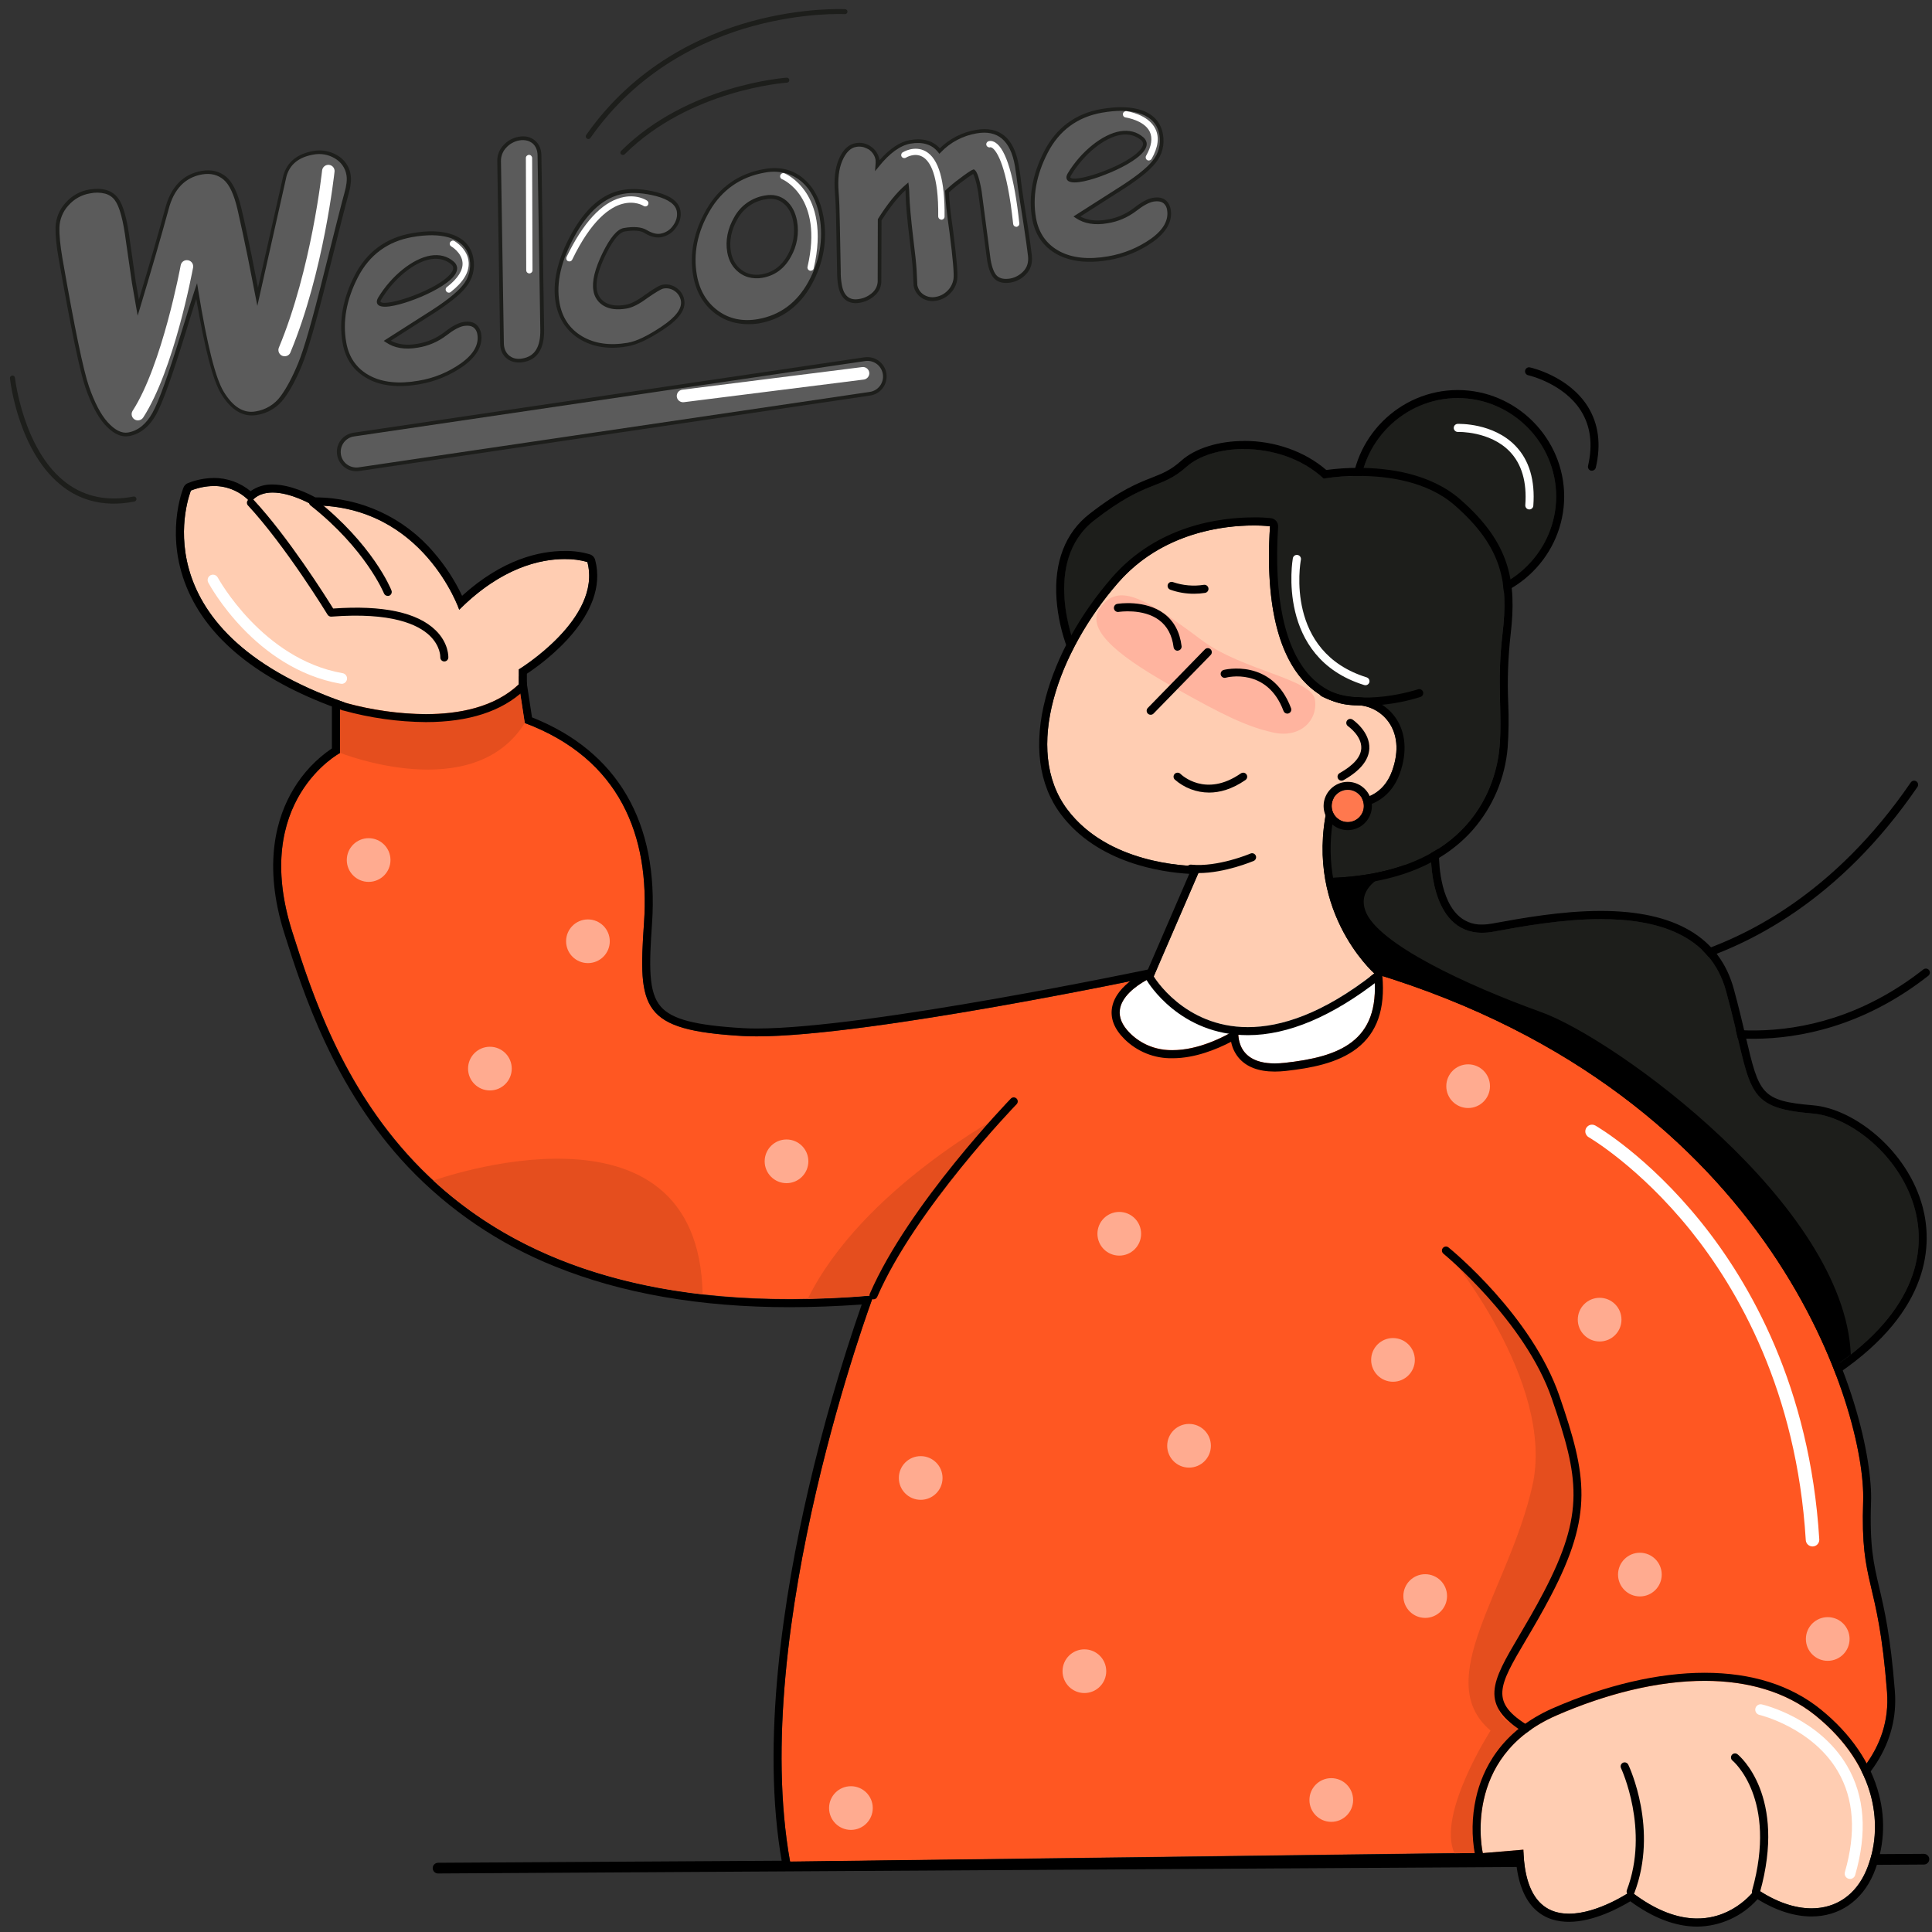
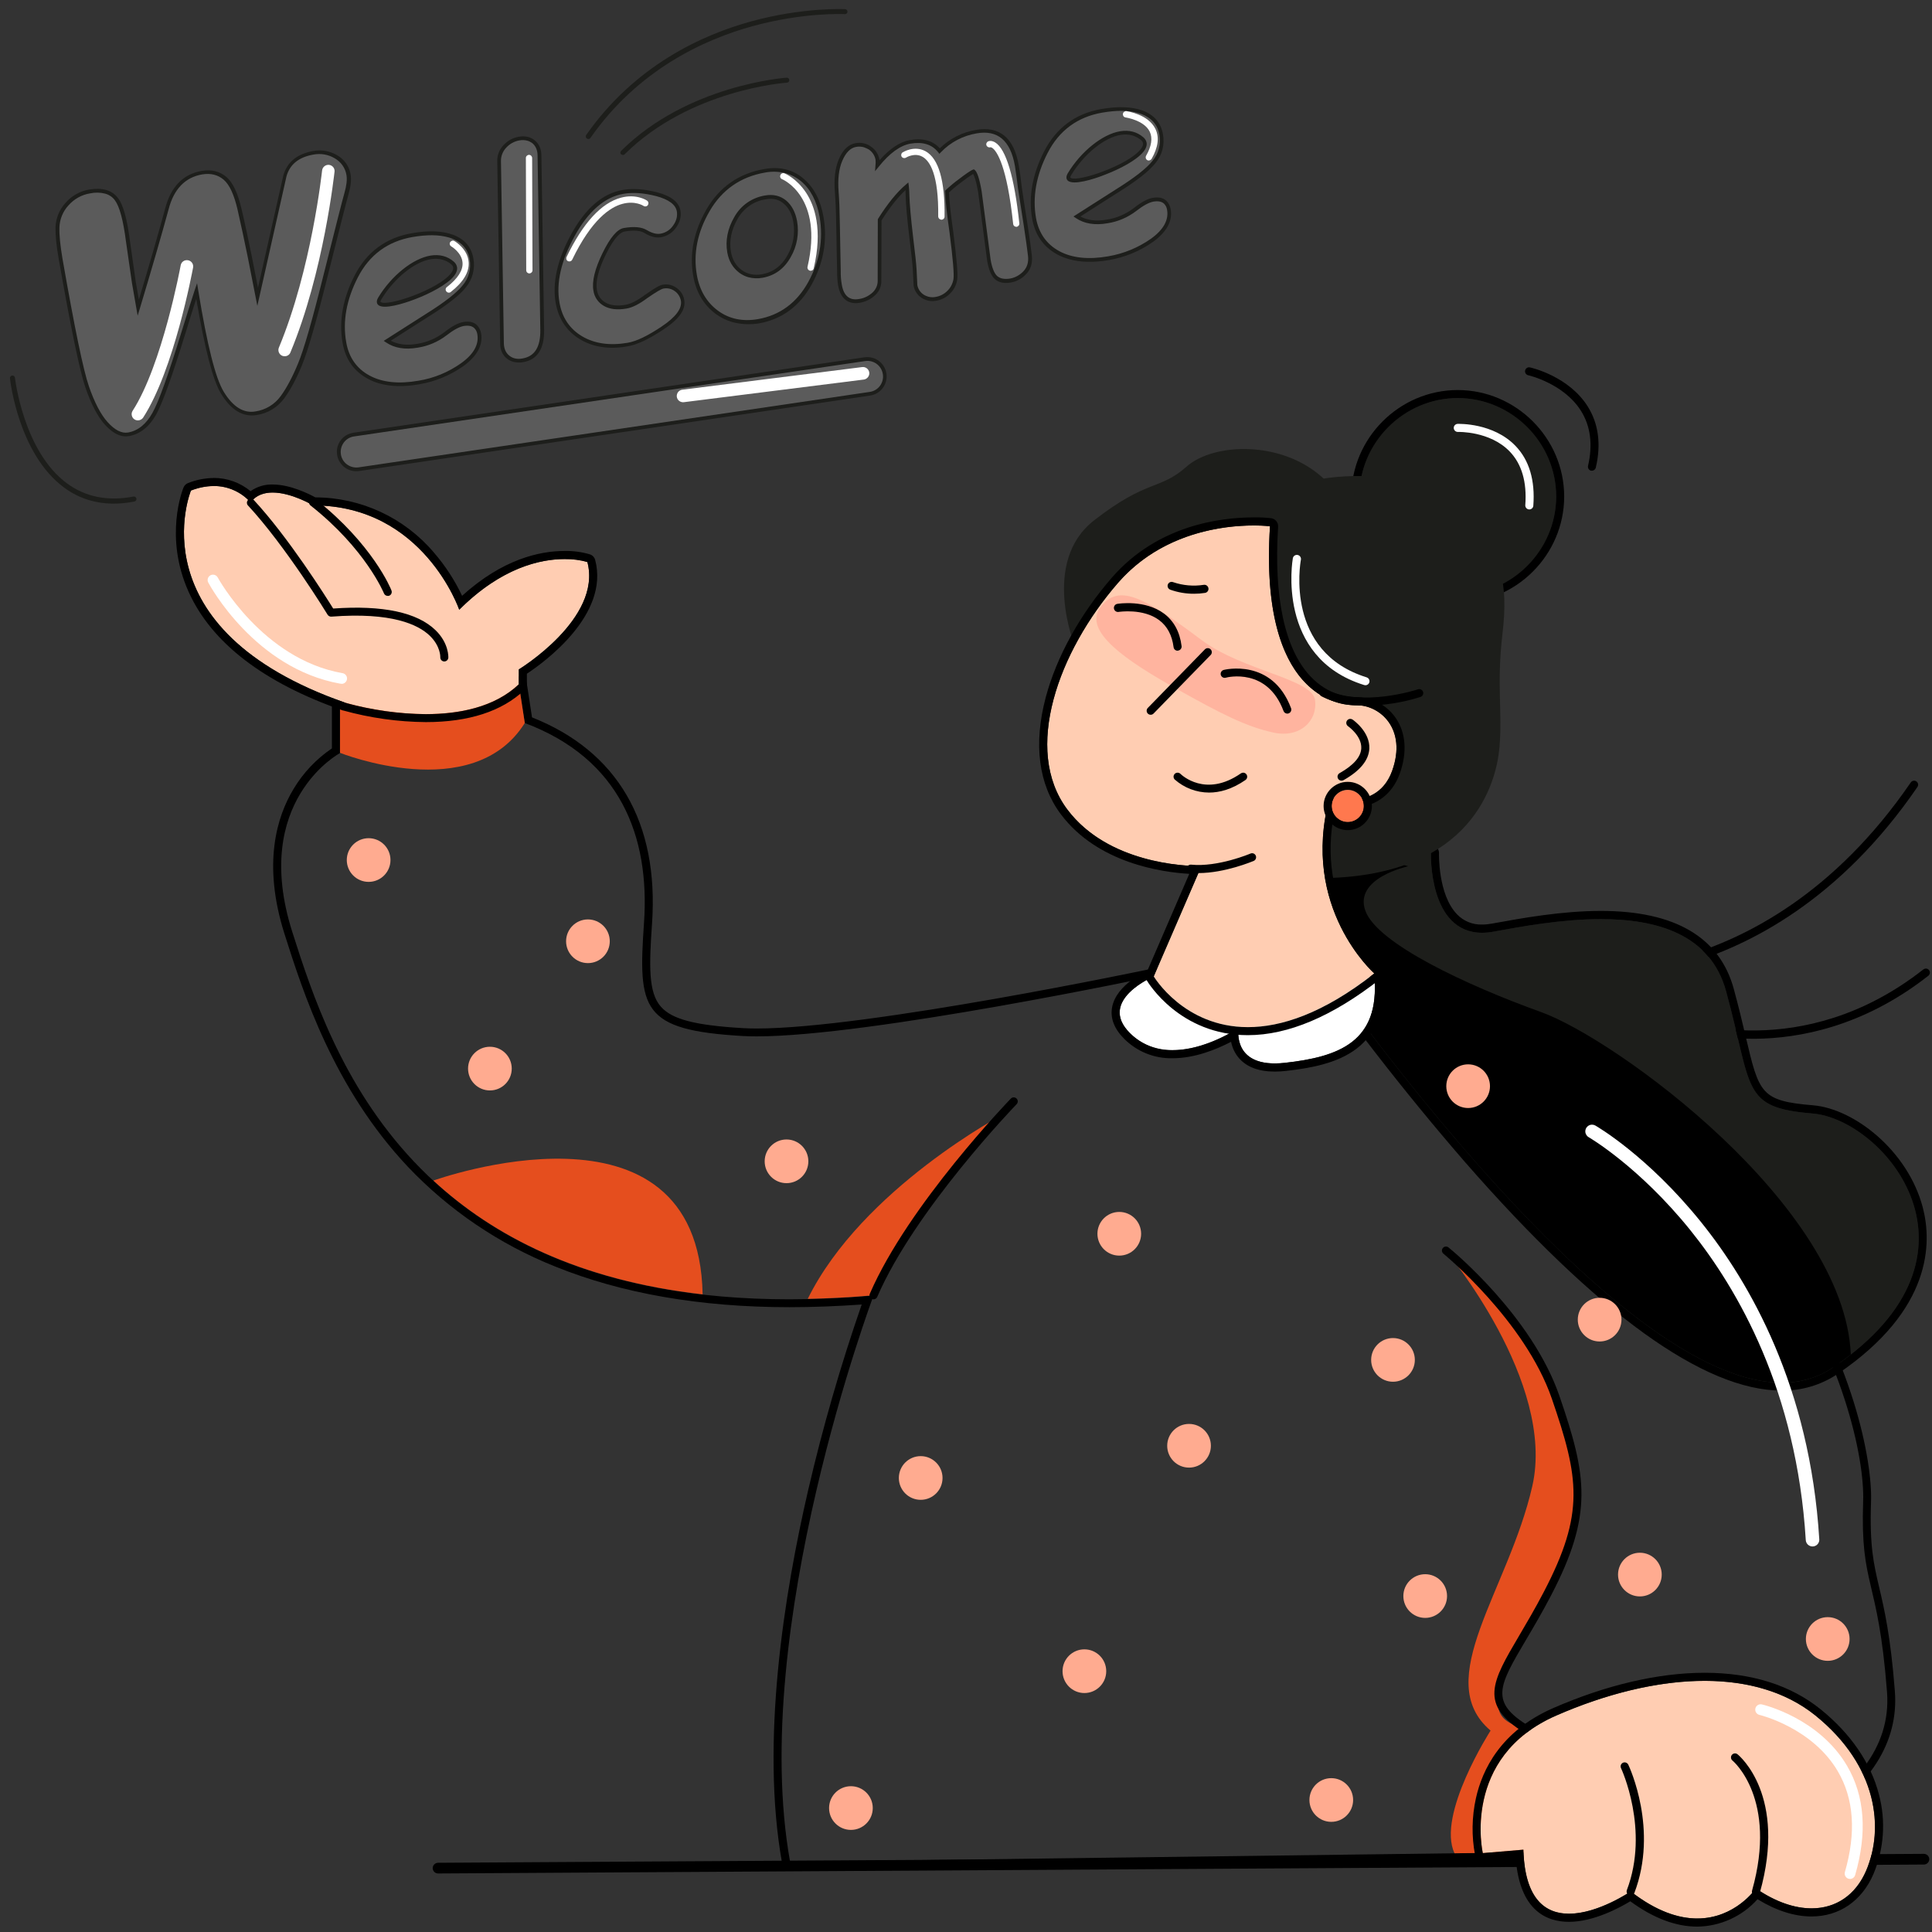
<svg xmlns="http://www.w3.org/2000/svg" width="100%" height="100%" viewBox="0 0 1000 1000" version="1.1" xml:space="preserve" style="fill-rule:evenodd;clip-rule:evenodd;stroke-linejoin:round;stroke-miterlimit:2;">
  <rect x="0" y="0" width="1000" height="1000" fill="#333333" stroke="none" />
  <g transform="matrix(1.389,0,0,1.389,-155.252,-248.153)">
    <g transform="matrix(1,0,0,1,0,-55)">
      <g id="woman">
        <g transform="matrix(1.009,0,0,0.996,-21.615,4.124)">
          <path d="M842.72,924.05L294,927.39C292.903,927.39 292,928.293 292,929.39C292,930.487 292.903,931.39 294,931.39L842.71,928.05C843.807,928.05 844.71,927.147 844.71,926.05C844.71,924.953 843.807,924.05 842.71,924.05L842.72,924.05Z" style="fill-rule:nonzero;" />
        </g>
        <g transform="matrix(1,0,0,1,-41.024,-1.439)">
          <path d="M746.53,599.52C743.345,599.564 740.161,599.391 737,599C736.261,598.889 735.708,598.247 735.708,597.5C735.708,596.668 736.393,595.983 737.225,595.983C737.3,595.983 737.376,595.989 737.45,596C737.63,596 755.86,598.64 780.55,591.42C803.33,584.75 836.44,568.11 864.83,526.66C865.109,526.25 865.574,526.004 866.07,526.004C866.893,526.004 867.571,526.682 867.571,527.505C867.571,527.806 867.48,528.101 867.31,528.35C838.37,570.61 804.53,587.56 781.24,594.35C769.971,597.697 758.285,599.437 746.53,599.52Z" style="fill-rule:nonzero;" />
        </g>
        <g transform="matrix(1,0,0,1,-41.024,-1.439)">
          <path d="M806.09,622.18C789.24,622.18 778.21,617.96 777.75,617.77C777.136,617.569 776.717,616.991 776.717,616.345C776.717,615.522 777.394,614.845 778.217,614.845C778.432,614.845 778.645,614.891 778.84,614.98C779.29,615.15 824.17,631.98 869.56,596.31C869.818,596.12 870.13,596.017 870.45,596.017C871.273,596.017 871.95,596.695 871.95,597.517C871.95,597.962 871.752,598.385 871.41,598.67C846.98,617.87 822.85,622.05 806.91,622.18L806.09,622.18Z" style="fill-rule:nonzero;" />
        </g>
        <circle cx="655" cy="418.66" r="36.65" style="fill:rgb(29,30,27);" />
        <path d="M655,382C675.111,382 691.66,398.549 691.66,418.66C691.66,438.771 675.111,455.32 655,455.32C634.889,455.32 618.34,438.771 618.34,418.66L618.34,418.65C618.34,398.544 634.884,382 654.99,382L655,382M655,379L654.99,379C633.233,379 615.33,396.903 615.33,418.66C615.33,440.417 633.233,458.32 654.99,458.32C676.747,458.32 694.65,440.417 694.65,418.66L694.65,418.65C694.623,396.909 676.741,379.027 655,379Z" style="fill-rule:nonzero;" />
        <path d="M645,551.56C645,551.56 643.88,585.28 668.32,580.83C692.76,576.38 745,566.39 755,603.05C765,639.71 760.55,646.37 787.21,648.59C813.87,650.81 857,701.2 794.87,743.2C732.74,785.2 595,580.83 595,580.83L600.78,560.73L645,551.56Z" style="fill:rgb(29,30,27);fill-rule:nonzero;" />
        <path d="M645,551.56C645,551.56 644,581.24 664.07,581.24C665.496,581.233 666.919,581.096 668.32,580.83C678.5,578.98 693.52,576.16 708.32,576.16C728.98,576.16 749.16,581.67 754.99,603.05C764.99,639.7 760.54,646.37 787.2,648.59C813.86,650.81 857,701.2 794.87,743.2C789.215,747.009 782.527,748.995 775.71,748.89C708.28,748.89 595,580.83 595,580.83L600.78,560.73L645,551.56M645,548.56C644.795,548.56 644.591,548.58 644.39,548.62L600.18,557.8C599.095,558.026 598.219,558.835 597.91,559.9L592.14,580C591.892,580.853 592.035,581.773 592.53,582.51C612.726,611.799 634.522,639.952 657.82,666.84C707.18,723.28 746.82,751.84 775.71,751.84C783.124,751.94 790.396,749.776 796.55,745.64C832,721.64 831.65,696.52 828.29,683.64C822.74,662.42 802.68,646.81 787.43,645.54C767.93,643.91 767.28,641.18 762.28,619.88C761.09,614.83 759.74,609.1 757.86,602.2C752.6,582.89 735.92,573.1 708.3,573.1C693.71,573.1 678.67,575.84 668.73,577.65L667.79,577.82C666.567,578.053 665.325,578.173 664.08,578.18C660.562,578.3 657.154,576.913 654.72,574.37C647.58,567 648,551.75 648.01,551.6C648.011,551.567 648.012,551.533 648.012,551.5C648.012,549.854 646.657,548.5 645.012,548.5L645.01,548.5L645,548.56Z" style="fill-rule:nonzero;" />
        <path d="M801.46,738.4C799.07,682.72 713.87,620.82 686.1,610.82C658.33,600.82 625,585.28 620.57,573.06C616.14,560.84 636.47,556.47 636.47,556.47L630.55,554.56L600.8,560.73L595,580.83C595,580.83 732.75,785.21 794.87,743.2C797.22,741.61 799.4,740 801.46,738.4Z" style="fill-rule:nonzero;" />
        <path d="M512.3,474.33C512.3,474.33 499.49,443.1 519.49,427.55C539.49,412 543.92,416.44 553.92,407.55C563.92,398.66 589.46,397.55 605.02,412C605.02,412 636.12,406.44 653.89,422C671.66,437.56 673.89,450.88 671.66,469.77C669.43,488.66 671.66,498.65 670.55,511.98C669.44,525.31 660.45,559.79 605.55,560.87C550.65,561.95 512.3,474.33 512.3,474.33Z" style="fill:rgb(29,30,27);fill-rule:nonzero;" />
-         <path d="M575.32,401C585.47,401 596.68,404.28 605.02,412C609.319,411.319 613.667,410.984 618.02,411C628.64,411 643.54,412.89 653.91,422C671.68,437.56 673.91,450.88 671.68,469.77C669.45,488.66 671.68,498.65 670.57,511.98C669.46,525.31 660.47,559.79 605.57,560.87L604.57,560.87C550.17,560.87 512.36,474.33 512.36,474.33C512.36,474.33 499.55,443.1 519.55,427.55C539.55,412 543.98,416.44 553.98,407.55C558.62,403.43 566.6,400.98 575.38,400.98M575.38,397.98C565.89,397.98 557.15,400.72 551.99,405.31C547.99,408.91 544.99,410.06 540.99,411.65C535.72,413.71 529.16,416.29 517.73,425.18C508.73,432.18 504.49,443.18 505.48,456.98C505.958,463.306 507.346,469.53 509.6,475.46L509.6,475.53C516.729,491.024 525.464,505.728 535.66,519.4C545.27,532.2 555.29,542.4 565.44,549.78C578.34,559.13 591.5,563.87 604.56,563.87L605.63,563.87C630.18,563.39 648.63,556.37 660.51,543.01C668.052,534.412 672.638,523.617 673.59,512.22C673.966,506.775 674.039,501.313 673.81,495.86C673.429,487.27 673.723,478.664 674.69,470.12C676.98,450.63 674.69,436.12 655.91,419.75C644.81,410.06 629.17,408 618,408C613.987,407.995 609.978,408.259 606,408.79C598,401.89 586.91,397.95 575.36,397.95L575.38,397.98Z" style="fill-rule:nonzero;" />
-         <path d="M238.47,495.3L238.47,514.19C238.47,514.19 205.14,532 220.69,580.83C236.24,629.66 269.57,730.78 437.29,716.34C437.29,716.34 390.64,840.75 406.19,927.34L753.86,922.89C753.86,922.89 818.28,907.34 814.95,864.02C811.62,820.7 805,825.2 806.06,793C807.12,760.8 773.85,641.92 623.9,596.38C623.9,596.38 575.02,641.92 541.7,597.49C541.7,597.49 426.18,621.93 388.42,619.71C350.66,617.49 349.54,609.71 351.76,577.5C353.98,545.29 342.88,516.41 307.33,503.08L305.11,488.64C305.11,488.64 289.56,502 238.47,495.3Z" style="fill:rgb(255,87,34);fill-rule:nonzero;" />
        <path d="M305.11,488.64L307.33,503.08C342.88,516.41 353.98,545.29 351.76,577.5C349.54,609.71 350.65,617.5 388.42,619.71C390.06,619.81 391.85,619.85 393.77,619.85C436.01,619.85 541.7,597.49 541.7,597.49C552.63,612.06 565.22,617 577.22,617C601.82,617 623.9,596.42 623.9,596.42C773.9,641.96 807.17,760.81 806.06,793.03C804.95,825.25 811.61,820.79 814.95,864.11C818.29,907.43 753.86,922.98 753.86,922.98L406.19,927.43C390.64,840.79 437.29,716.43 437.29,716.43C426.29,717.38 415.86,717.83 405.97,717.83C265.29,717.83 235.22,626.59 220.69,580.92C205.14,532.05 238.47,514.28 238.47,514.28L238.47,495.3C247.263,496.498 256.125,497.123 265,497.17C295.14,497.17 305.09,488.64 305.09,488.64M305.09,485.64C304.385,485.639 303.701,485.887 303.16,486.34C303.07,486.42 293.29,494.17 265,494.17C256.246,494.117 247.505,493.503 238.83,492.33C238.704,492.32 238.576,492.32 238.45,492.33C236.804,492.33 235.45,493.684 235.45,495.33L235.45,512.54C229.637,516.473 224.758,521.635 221.16,527.66C215.01,537.82 209.44,555.45 217.82,581.77C224.63,603.2 236.05,639.07 263.82,668.5C279.18,684.666 297.859,697.316 318.57,705.58C343.4,715.66 372.8,720.77 405.95,720.77C414.6,720.77 423.64,720.42 432.88,719.77C425.032,742.403 418.386,765.435 412.97,788.77C404.04,827.3 395.09,882.77 403.22,927.99C403.475,929.413 404.725,930.459 406.17,930.46L753.83,926.01C754.056,926.009 754.28,925.982 754.5,925.93C765.932,922.908 776.905,918.357 787.12,912.4C808.7,899.61 819.33,882.84 817.88,863.91C816.29,843.31 813.94,833.29 812.05,825.25C809.95,816.25 808.42,809.82 809,793.16C809.5,778.7 802.83,740.16 774.05,698.06C758.574,675.532 739.468,655.726 717.51,639.45C690.99,619.66 659.76,604.23 624.71,593.58C624.427,593.498 624.135,593.454 623.84,593.45C623.096,593.463 622.383,593.751 621.84,594.26C621.63,594.45 600.31,614.03 577.21,614.03C564.32,614.03 553.21,607.88 544.09,595.76C543.524,595.005 542.634,594.56 541.69,594.56C541.481,594.559 541.273,594.583 541.07,594.63C540.02,594.85 435.21,616.92 393.76,616.92C391.88,616.92 390.14,616.87 388.58,616.78C370.74,615.73 362.17,613.49 358.03,608.78C353.34,603.45 353.66,593.51 354.75,577.78C357.34,540.13 341.89,513.61 310.02,500.98L308.07,488.25C307.901,487.176 307.161,486.275 306.14,485.9C305.821,485.777 305.482,485.713 305.14,485.71L305.09,485.64Z" style="fill-rule:nonzero;" />
        <path d="M412.77,717.66C420.61,717.5 428.77,717.08 437.29,716.34C437.29,716.34 447.29,687.46 486.16,648.59C486.16,648.59 433.12,676.47 412.77,717.66Z" style="fill:rgb(229,78,30);fill-rule:nonzero;" />
        <path d="M691.65,883C678.32,875.22 667.22,878.55 670.55,863C673.88,847.45 697.21,820.79 699.43,796.36C701.65,771.93 690.54,737.49 650.56,699.72C650.56,699.72 691.65,748.6 682.77,787.47C673.89,826.34 645,859.67 667.22,878.55C667.22,878.55 647.02,909.99 653.79,924.26L701.22,923.66C701.65,919.13 703.94,890.12 691.65,883Z" style="fill:rgb(229,78,30);fill-rule:nonzero;" />
        <path d="M437.29,717.84C437.087,717.84 436.887,717.799 436.7,717.72C436.147,717.485 435.786,716.94 435.786,716.339C435.786,716.126 435.832,715.915 435.92,715.72C450.3,682.53 488.04,643.46 488.42,643.07C488.704,642.758 489.107,642.58 489.529,642.58C490.352,642.58 491.029,643.257 491.029,644.08C491.029,644.487 490.863,644.877 490.57,645.16C490.2,645.55 452.83,684.23 438.67,716.91C438.44,717.469 437.894,717.837 437.29,717.84Z" style="fill-rule:nonzero;" />
        <path d="M681,879.78C680.729,879.779 680.464,879.706 680.23,879.57C662.65,868.98 667.75,860.34 677.91,843.11C680.65,838.45 683.77,833.17 687.04,826.91C702.42,797.47 700.22,784.47 690.04,754.83C680.04,725.83 649.95,701.09 649.65,700.83C649.299,700.545 649.095,700.117 649.095,699.665C649.095,698.842 649.772,698.165 650.595,698.165C650.939,698.165 651.273,698.283 651.54,698.5C652.81,699.5 682.61,724.02 692.87,753.83C703.13,783.64 705.56,797.93 689.71,828.28C686.4,834.61 683.27,839.92 680.5,844.61C670.18,862.07 666.71,868 681.75,877C682.195,877.272 682.468,877.758 682.468,878.28C682.468,879.102 681.792,879.779 680.97,879.78L681,879.78Z" style="fill-rule:nonzero;" />
        <path d="M305.11,488.64C305.11,488.64 289.56,502 238.47,495.3L238.47,514.19C238.47,514.19 288,534 307.33,503.08L305.11,488.64Z" style="fill:rgb(229,78,30);fill-rule:nonzero;" />
        <path d="M273.28,673.58C295.58,694.17 327.34,710.71 373.6,715.98C372.11,637.87 273.28,673.58 273.28,673.58Z" style="fill:rgb(229,78,30);fill-rule:nonzero;" />
        <circle cx="330.86" cy="584.41" r="8.14" style="fill:rgb(255,171,144);" />
        <circle cx="404.86" cy="666.41" r="8.14" style="fill:rgb(255,171,144);" />
        <circle cx="528.86" cy="693.41" r="8.14" style="fill:rgb(255,171,144);" />
        <circle cx="454.86" cy="784.41" r="8.14" style="fill:rgb(255,171,144);" />
        <circle cx="630.86" cy="740.41" r="8.14" style="fill:rgb(255,171,144);" />
        <circle cx="554.86" cy="772.41" r="8.14" style="fill:rgb(255,171,144);" />
        <circle cx="642.86" cy="828.41" r="8.14" style="fill:rgb(255,171,144);" />
        <circle cx="428.86" cy="907.41" r="8.14" style="fill:rgb(255,171,144);" />
        <circle cx="515.86" cy="856.41" r="8.14" style="fill:rgb(255,171,144);" />
        <circle cx="607.86" cy="904.41" r="8.14" style="fill:rgb(255,171,144);" />
        <circle cx="658.86" cy="638.41" r="8.14" style="fill:rgb(255,171,144);" />
        <circle cx="707.86" cy="725.41" r="8.14" style="fill:rgb(255,171,144);" />
        <circle cx="792.86" cy="844.41" r="8.14" style="fill:rgb(255,171,144);" />
        <circle cx="722.86" cy="820.41" r="8.14" style="fill:rgb(255,171,144);" />
        <circle cx="294.33" cy="631.86" r="8.14" style="fill:rgb(255,171,144);" />
        <circle cx="249.14" cy="554.14" r="8.14" style="fill:rgb(255,171,144);" />
        <path d="M541.7,597.49C541.7,597.49 520.6,606.38 532.82,618.6C545.04,630.82 563.82,622.72 573.33,616.77C573.33,616.77 570.58,631.93 590.58,629.71C610.58,627.49 626.12,621.93 623.9,597.49L541.7,597.49Z" style="fill:white;fill-rule:nonzero;" />
        <path d="M623.9,597.49C626.12,621.93 610.57,627.49 590.58,629.71C589.322,629.852 588.056,629.926 586.79,629.93C570.94,629.93 573.33,616.77 573.33,616.77C567.46,620.46 558,625 548.77,625C542.809,625.157 537.038,622.856 532.82,618.64C520.6,606.42 541.7,597.53 541.7,597.53L623.9,597.53M623.9,594.53L541.7,594.53C541.301,594.529 540.906,594.611 540.54,594.77C539.25,595.31 527.89,600.32 526.21,608.88C525.41,612.99 526.92,616.98 530.69,620.76C535.467,625.549 542.008,628.168 548.77,628C557.09,628 565.21,624.65 570.53,621.87C570.947,624.042 571.903,626.074 573.31,627.78C576.18,631.22 580.72,632.97 586.79,632.97C588.167,632.966 589.542,632.885 590.91,632.73C599.91,631.73 610.16,629.94 617.4,624.34C624.91,618.54 628.01,609.68 626.89,597.26C626.751,595.718 625.439,594.524 623.89,594.53L623.9,594.53Z" style="fill-rule:nonzero;" />
        <path d="M664.31,924.22C664.31,924.22 656.11,888.51 691.65,872.96C727.19,857.41 764.96,854.08 788.29,872.96C811.62,891.84 813.84,915.17 807.17,930.72C800.5,946.27 783.85,949.6 766.07,937.38C766.07,937.38 749.41,961.82 719.42,938.49C719.42,938.49 680.55,965.15 679.42,922.94L664.31,924.22Z" style="fill:rgb(255,205,178);fill-rule:nonzero;" />
        <path d="M747,860C762.85,860 777.23,864 788.33,872.94C811.65,891.82 813.88,915.15 807.21,930.7C803.29,939.86 795.89,944.78 786.84,944.78C780.53,944.78 773.42,942.39 766.11,937.36C766.11,937.36 758.48,948.56 744.24,948.56C737.45,948.56 729.15,946.01 719.46,938.47C719.46,938.47 707.35,946.78 696.46,946.78C687.83,946.78 679.97,941.58 679.46,922.92L664.33,924.2C664.33,924.2 656.13,888.49 691.67,872.94C710.28,864.81 729.52,860 747,860M747,857C729.76,857 710.22,861.56 690.49,870.19C670.97,878.73 664.1,893.19 661.76,903.76C660.225,910.702 660.112,917.884 661.43,924.87C661.741,926.227 662.958,927.198 664.35,927.2L664.61,927.2L676.61,926.2C678.08,945.61 688.07,949.81 696.43,949.81C705.63,949.81 715.32,944.56 719.29,942.15C727.84,948.42 736.22,951.59 744.21,951.59C752.805,951.501 760.976,947.792 766.7,941.38C773.52,945.59 780.42,947.81 786.81,947.81C797.18,947.81 805.61,942.01 809.94,931.91C813.85,922.546 814.553,912.146 811.94,902.34C808.94,890.63 801.39,879.66 790.24,870.64C779.09,861.62 764.48,857 747,857Z" style="fill-rule:nonzero;" />
        <path d="M719.42,940C719.24,939.999 719.061,939.969 718.89,939.91C718.129,939.622 717.732,938.768 718,938C726.54,915.57 715.94,892.75 715.83,892.53C715.734,892.329 715.684,892.108 715.684,891.885C715.684,891.062 716.362,890.384 717.185,890.384C717.763,890.384 718.292,890.718 718.54,891.24C719,892.24 729.81,915.42 720.8,939.07C720.575,939.633 720.026,940.002 719.42,940Z" style="fill-rule:nonzero;" />
        <path d="M766.08,940C765.944,940.02 765.806,940.02 765.67,940C764.893,939.761 764.444,938.931 764.67,938.15C774.29,903.95 757.56,889.87 757.39,889.73C757.022,889.446 756.806,889.007 756.806,888.542C756.806,887.72 757.483,887.042 758.306,887.042C758.668,887.042 759.017,887.173 759.29,887.41C760.04,888.02 777.71,902.88 767.56,938.96C767.355,939.597 766.748,940.023 766.08,940Z" style="fill-rule:nonzero;" />
        <path d="M787.18,809.93C785.865,809.927 784.764,808.892 784.68,807.58C781.28,752.01 759.4,714.1 741.68,692.09C722.48,668.29 703.96,657.53 703.78,657.42C703.004,656.975 702.523,656.145 702.523,655.25C702.523,653.878 703.653,652.748 705.025,652.748C705.462,652.748 705.891,652.863 706.27,653.08C707.05,653.54 725.78,664.43 745.57,688.95C763.78,711.53 786.23,750.38 789.71,807.27C789.714,807.325 789.715,807.379 789.715,807.434C789.715,808.746 788.679,809.844 787.37,809.92L787.18,809.93Z" style="fill:white;fill-rule:nonzero;" />
        <path d="M801.18,933.83C800.991,933.829 800.802,933.802 800.62,933.75C799.568,933.447 798.95,932.333 799.25,931.28C803.5,916.59 802.62,903.96 796.64,893.75C787.12,877.47 767.64,872.75 767.4,872.69C766.497,872.479 765.853,871.667 765.853,870.74C765.853,869.642 766.757,868.738 767.855,868.738C768.008,868.738 768.161,868.755 768.31,868.79C769.17,868.99 789.65,873.93 800.08,891.7C806.64,902.9 807.66,916.58 803.08,932.38C802.838,933.228 802.062,933.82 801.18,933.83Z" style="fill:white;fill-rule:nonzero;" />
        <path d="M182.93,416.44C182.93,416.44 161.67,468.07 240.61,495.57C240.61,495.57 284.01,508.63 305.11,488.64L305.11,483.09C305.11,483.09 336.21,464.2 330.66,443.09C330.66,443.09 308.44,435.31 282.9,460.86C282.9,460.86 269.57,421.98 228.47,421.98C228.47,421.98 211.81,411.98 205.14,420.87C205.14,420.88 197.37,410.89 182.93,416.44Z" style="fill:rgb(255,205,178);fill-rule:nonzero;" />
        <path d="M191.39,414.76C196.64,414.713 201.661,416.947 205.14,420.88C207.2,418.15 210.19,417.2 213.36,417.2C220.48,417.2 228.47,421.99 228.47,421.99C269.57,421.99 282.9,460.87 282.9,460.87C298.78,445 313.37,442 322.14,442C325.02,441.933 327.893,442.308 330.66,443.11C336.21,464.21 305.11,483.11 305.11,483.11L305.11,488.66C295.96,497.33 282.62,499.78 270.44,499.78C260.357,499.683 250.329,498.275 240.61,495.59C161.67,468.09 182.93,416.46 182.93,416.46C185.622,415.381 188.49,414.811 191.39,414.78M191.39,411.78C188.121,411.814 184.887,412.452 181.85,413.66C181.083,413.958 180.472,414.559 180.16,415.32C179.85,416.06 172.82,433.64 182.05,454.18C190.61,473.18 209.98,488.1 239.62,498.43L239.74,498.43C249.741,501.201 260.062,502.65 270.44,502.74C286.44,502.74 298.81,498.74 307.18,490.8C307.776,490.232 308.112,489.443 308.11,488.62L308.11,484.71C314.49,480.5 338.95,462.8 333.56,442.32C333.307,441.356 332.59,440.579 331.65,440.25C328.566,439.331 325.357,438.899 322.14,438.97C312.93,438.97 299.08,441.97 283.97,455.68C281.189,449.809 277.619,444.345 273.36,439.44C262.363,426.517 246.238,419.042 229.27,419C227,417.75 219.98,414.2 213.36,414.2C210.422,414.112 207.535,414.987 205.14,416.69C201.278,413.485 196.409,411.739 191.39,411.76L191.39,411.78Z" style="fill-rule:nonzero;" />
        <path d="M277.34,480.14L277.26,480.14C276.473,480.099 275.848,479.44 275.848,478.652C275.848,478.625 275.848,478.597 275.85,478.57C275.85,478.37 275.94,474.46 271.95,470.57C267.58,466.36 257.67,461.71 235.25,463.44C234.687,463.475 234.149,463.198 233.85,462.72C233.7,462.47 218.21,437.12 204.04,421.86C203.867,421.61 203.775,421.312 203.775,421.008C203.775,420.185 204.452,419.508 205.275,419.508C205.628,419.508 205.97,419.633 206.24,419.86C219.24,433.86 233.18,455.99 235.93,460.42C254.44,459.11 267.29,461.85 274.13,468.55C279.08,473.39 278.85,478.55 278.84,478.73C278.793,479.519 278.13,480.141 277.34,480.14Z" style="fill-rule:nonzero;" />
        <path d="M256.24,455.71C255.627,455.708 255.075,455.33 254.85,454.76C254.78,454.6 248.04,438.24 227.54,422.06C227.149,421.778 226.918,421.325 226.918,420.843C226.918,420.021 227.595,419.343 228.418,419.343C228.778,419.343 229.127,419.474 229.4,419.71C250.57,436.42 257.4,452.95 257.63,453.65C257.713,453.84 257.756,454.045 257.756,454.252C257.756,454.869 257.375,455.426 256.8,455.65C256.618,455.703 256.429,455.723 256.24,455.71Z" style="fill-rule:nonzero;" />
        <path d="M238.91,488.42L238.56,488.42C206.87,482.76 190.08,452.04 189.38,450.74C189.224,450.449 189.143,450.125 189.143,449.795C189.143,448.697 190.047,447.793 191.145,447.793C191.882,447.793 192.562,448.2 192.91,448.85C193.07,449.15 209.51,479.17 239.26,484.48C240.292,484.57 241.093,485.445 241.093,486.48C241.093,487.581 240.186,488.488 239.085,488.488C239.027,488.488 238.968,488.485 238.91,488.48L238.91,488.42Z" style="fill:white;fill-rule:nonzero;" />
        <path d="M559.47,556.4L541.7,597.49C541.7,597.49 567.25,640.81 623.9,596.38C623.9,596.38 596.13,571.95 607.24,530.85C607.24,530.85 625.01,536.4 630.56,520.85C636.11,505.3 626.12,496.41 617.23,496.41C617.23,496.41 580.58,499.75 585.02,429.77C585.02,429.77 550.59,425.33 528.37,450.87C506.15,476.41 492.83,513.08 509.49,535.29C526.15,557.5 559.47,556.4 559.47,556.4Z" style="fill:rgb(255,205,178);fill-rule:nonzero;" />
        <path d="M578.94,429.47C580.971,429.451 583.001,429.551 585.02,429.77C580.96,493.67 611.17,496.44 616.45,496.44L617.23,496.44C626.12,496.44 636.12,505.33 630.56,520.88C627.32,529.95 619.93,531.88 614.32,531.88C611.926,531.87 609.544,531.534 607.24,530.88C596.13,571.98 623.9,596.41 623.9,596.41C604.69,611.47 589.07,616.41 576.79,616.41C552.87,616.41 541.7,597.48 541.7,597.48L559.47,556.39L558.69,556.39C553.55,556.39 524.64,555.48 509.49,535.28C492.83,513.07 506.16,476.41 528.37,450.86C544.86,431.91 568.06,429.46 578.94,429.46M578.94,426.46C566.5,426.46 543.08,429.38 526.11,448.9C514.24,462.55 505.48,478.4 501.45,493.55C496.83,510.94 498.78,526 507.09,537.08C520.8,555.36 544.81,558.7 554.95,559.28L538.95,596.28C538.568,597.161 538.631,598.174 539.12,599C539.61,599.83 551.44,619.4 576.79,619.4C591.79,619.4 608.25,612.4 625.79,598.72C626.513,598.152 626.937,597.281 626.937,596.361C626.937,595.5 626.566,594.679 625.92,594.11C620.998,589.308 616.963,583.675 614,577.47C607.46,564.09 605.93,549.61 609.46,534.4C611.073,534.668 612.705,534.805 614.34,534.81C623.65,534.81 630.42,530.21 633.41,521.86C636.23,513.95 635.65,506.55 631.76,501.03C628.423,496.319 623.022,493.483 617.25,493.41L616.47,493.41C614.33,493.41 606.81,492.85 600.05,485.65C590.52,475.49 586.37,456.23 588.05,429.93C588.152,428.359 587.001,426.961 585.44,426.76C583.291,426.53 581.131,426.423 578.97,426.44L578.94,426.46Z" style="fill-rule:nonzero;" />
        <path d="M558.35,559C557.35,559 556.35,558.95 555.35,558.86C554.581,558.786 553.988,558.132 553.988,557.36C553.988,556.533 554.668,555.853 555.495,555.853C555.543,555.853 555.592,555.855 555.64,555.86C565.64,556.86 577.64,551.78 577.76,551.72C577.946,551.64 578.147,551.599 578.35,551.599C579.173,551.599 579.851,552.277 579.851,553.1C579.851,553.7 579.491,554.244 578.94,554.48C578.47,554.64 568.25,559 558.35,559Z" style="fill-rule:nonzero;" />
        <path d="M611.68,524.57C610.86,524.565 610.188,523.89 610.188,523.07C610.188,522.534 610.476,522.037 610.94,521.77C616.17,518.83 618.89,515.71 619.04,512.48C619.25,507.89 614.21,504.35 614.16,504.31C613.72,504.037 613.451,503.554 613.451,503.036C613.451,502.213 614.128,501.536 614.951,501.536C615.284,501.536 615.607,501.646 615.87,501.85C616.13,502.03 622.33,506.39 622.04,512.62C621.83,516.95 618.6,520.9 612.42,524.38C612.193,524.504 611.939,524.57 611.68,524.57Z" style="fill-rule:nonzero;" />
        <path d="M559.58,472.2C574.69,483.53 600.68,486.64 601.79,494.41C602.9,502.18 596.24,508.85 586.24,506.63C576.24,504.41 567.36,500 549.59,490C531.82,480 515.15,468.9 521.82,460C528.49,451.1 537.37,455.54 559.58,472.2Z" style="fill:rgb(255,180,159);fill-rule:nonzero;" />
        <path d="M550.59,476.14C549.836,476.146 549.191,475.578 549.1,474.83C548.54,470.39 546.74,467 543.74,464.76C537.74,460.25 528.74,461.67 528.62,461.68C528.539,461.693 528.457,461.7 528.375,461.7C527.541,461.7 526.855,461.014 526.855,460.18C526.855,459.438 527.398,458.8 528.13,458.68C528.54,458.61 538.46,457.04 545.52,462.3C549.21,465.05 551.42,469.13 552.08,474.42C552.087,474.48 552.091,474.54 552.091,474.601C552.091,475.356 551.52,476 550.77,476.09L550.59,476.14Z" style="fill-rule:nonzero;" />
        <path d="M591.46,499.58C590.832,499.571 590.272,499.171 590.06,498.58C584,482.36 569.15,486 568.52,486.2C568.394,486.233 568.265,486.25 568.135,486.25C567.312,486.25 566.635,485.573 566.635,484.75C566.635,484.072 567.095,483.474 567.75,483.3C567.93,483.25 585.81,478.73 592.87,497.55C593.158,498.321 592.761,499.192 591.99,499.48C591.822,499.548 591.641,499.582 591.46,499.58Z" style="fill-rule:nonzero;" />
        <path d="M556.74,454.91C553.697,454.927 550.674,454.409 547.81,453.38C547.24,453.153 546.864,452.599 546.864,451.985C546.864,451.161 547.541,450.484 548.365,450.484C548.555,450.484 548.743,450.52 548.92,450.59C552.59,451.841 556.509,452.184 560.34,451.59C560.421,451.577 560.503,451.57 560.585,451.57C561.419,451.57 562.105,452.256 562.105,453.09C562.105,453.832 561.562,454.47 560.83,454.59C559.477,454.806 558.11,454.913 556.74,454.91Z" style="fill-rule:nonzero;" />
        <path d="M562.34,529C557.623,528.99 553.067,527.262 549.53,524.14C549.247,523.86 549.087,523.478 549.087,523.08C549.087,522.682 549.247,522.3 549.53,522.02C550.114,521.444 551.066,521.444 551.65,522.02C552.03,522.4 561,531.02 574.17,521.85C574.421,521.676 574.72,521.583 575.025,521.583C575.849,521.583 576.527,522.261 576.527,523.085C576.527,523.577 576.285,524.04 575.88,524.32C570.81,527.82 566.22,529 562.34,529Z" style="fill-rule:nonzero;" />
        <path d="M620.76,496.62C615.18,496.62 609.27,495.75 604.18,493.11C603.718,492.842 603.433,492.347 603.433,491.813C603.433,490.99 604.11,490.313 604.933,490.313C605.149,490.313 605.363,490.359 605.56,490.45C619.01,497.45 639.88,490.62 640.08,490.55C640.258,490.478 640.448,490.442 640.64,490.442C641.463,490.442 642.14,491.119 642.14,491.942C642.14,492.618 641.683,493.214 641.03,493.39C634.466,495.446 627.638,496.534 620.76,496.62Z" style="fill-rule:nonzero;" />
        <path d="M620.57,489C620.417,489.001 620.265,488.978 620.12,488.93C587.02,478.66 593.48,442.05 593.54,441.68C593.672,440.959 594.307,440.43 595.04,440.43C595.877,440.43 596.565,441.118 596.565,441.955C596.565,442.047 596.557,442.139 596.54,442.23C596.28,443.63 590.54,476.59 621.06,486.07C621.682,486.267 622.107,486.848 622.107,487.5C622.107,488.318 621.438,488.993 620.62,489L620.57,489Z" style="fill:white;fill-rule:nonzero;" />
        <path d="M705,409.06C704.89,409.07 704.78,409.07 704.67,409.06C703.869,408.873 703.36,408.063 703.54,407.26C705.37,399.33 704.48,392.43 700.9,386.74C694.5,376.56 681.48,373.54 681.35,373.51C680.615,373.404 680.065,372.768 680.065,372.025C680.065,371.203 680.742,370.525 681.565,370.525C681.712,370.525 681.859,370.547 682,370.59C682.58,370.72 696.34,373.88 703.43,385.12C707.43,391.52 708.48,399.19 706.43,407.93C706.267,408.586 705.676,409.053 705,409.06Z" style="fill-rule:nonzero;" />
        <path d="M540.5,500C540.124,499.989 539.767,499.835 539.5,499.57C538.919,498.988 538.919,498.032 539.5,497.45L560.8,475.6C561.079,475.33 561.453,475.18 561.841,475.18C562.664,475.18 563.341,475.857 563.341,476.68C563.341,477.053 563.202,477.414 562.95,477.69L541.64,499.55C541.343,499.858 540.927,500.022 540.5,500Z" style="fill-rule:nonzero;" />
        <circle cx="614" cy="534" r="6" style="fill:rgb(255,120,78);" />
        <path d="M614,528C617.292,528 620,530.708 620,534C620,537.292 617.292,540 614,540C610.708,540 608,537.292 608,534C608,530.708 610.708,528 614,528M614,525C609.063,525 605,529.063 605,534C605,538.937 609.063,543 614,543C618.937,543 623,538.937 623,534C623,529.063 618.937,525 614,525Z" style="fill-rule:nonzero;" />
        <path d="M681.66,423.49L681.55,423.49C680.769,423.435 680.156,422.777 680.156,421.994C680.156,421.956 680.157,421.918 680.16,421.88C680.8,413.28 678.84,406.55 674.33,401.88C666.96,394.25 655.18,394.61 655.06,394.61C655.04,394.611 655.02,394.611 655,394.611C654.176,394.611 653.499,393.934 653.499,393.11C653.499,392.309 654.14,391.642 654.94,391.61C655.48,391.61 668.2,391.2 676.49,399.79C681.62,405.1 683.86,412.6 683.15,422.1C683.098,422.879 682.441,423.492 681.66,423.49Z" style="fill:white;fill-rule:nonzero;" />
      </g>
    </g>
    <g id="welcome" transform="matrix(0.449,0.129,-0.129,0.449,167.718,47.992)">
      <path d="M267.8,359.2C265.2,353.6 260.1,349.5 254,348.1C247.9,346.6 241.5,347.3 235.9,350.1C224.8,355.5 219.2,363.5 219.2,373.9L225,472.8L210.1,443.9C203.9,431.9 197.7,420.4 191.9,409.9C185.6,398.6 179.7,391.9 173.9,389.2C167.9,386.5 161.5,386.7 154.9,389.9C141.9,396.2 135.5,408.2 136.1,425.5C136.4,448.2 136.3,475.7 135.9,507.4L127,489.2L113.6,459C106.6,442.8 100.7,433 95.4,429C89.6,424.6 82.1,424.6 73.2,428.9C66.7,432 61.5,437.2 58.5,443.8C55.5,450 54.7,457 56.4,463.7C58,469.7 61.1,477.5 65.7,486.9C90.5,537.9 106.4,568.2 114.3,579.4C122.2,590.6 129.9,598.6 136.9,603.1C144.6,607.9 151.1,609.1 156.3,606.6C164,602.8 169.2,595.6 171.6,584.9C173.9,574.9 175.4,552.6 176.1,516.7C176.4,501.7 176.7,490 177,481.6C195.9,521.5 209.7,545.2 219.1,553.9C230,564 240.3,566.8 249.6,562.3C257.3,558.7 263.3,552.2 266.3,544.2C269.1,536.7 271.2,526.9 272.5,515.1C273.9,503.3 273.9,478.7 272.5,440.1C271.2,402.2 270.5,380 270.5,374.1C270.4,367.6 269.6,362.7 267.8,359.2Z" style="fill:rgb(91,91,91);fill-rule:nonzero;" />
      <path d="M150.5,609.3C146.2,609.3 141.4,607.6 136,604.3C128.8,599.8 121,591.6 113,580.2C105.1,568.9 89.1,538.6 64.2,487.5C59.5,478 56.4,470 54.8,464C53,457 53.8,449.6 57,443.1C60.1,436.3 65.6,430.7 72.4,427.5C82,423 90,423 96.3,427.8C101.8,431.9 107.9,441.9 115,458.4L128.5,488.5L134.6,501C135,471.9 135,446.5 134.7,425.5C134.2,407.6 140.8,395.1 154.4,388.5C161.4,385.1 168.2,384.8 174.7,387.7C180.8,390.5 186.9,397.4 193.4,409C199.3,419.5 205.4,431 211.7,443.1L223.3,465.7L218,373.9C218,362.8 223.9,354.4 235.5,348.7C241.4,345.7 248.2,345 254.6,346.6C261.1,348.1 266.6,352.5 269.4,358.5C271.2,362.3 272.1,367.4 272.1,374.1C272.1,380 272.8,402.1 274.1,440C275.5,478.7 275.4,503.3 274.1,515.2C272.8,527.2 270.6,537 267.8,544.6C264.7,553 258.5,559.8 250.4,563.5C240.4,568.3 229.6,565.5 218.2,554.9C209.1,546.5 196.1,524.5 178.4,487.7C178.1,495.3 177.9,505 177.7,516.6C177,552.6 175.5,575 173.2,585.1C170.6,596.2 165.2,603.8 157.1,607.8C154.9,608.8 152.7,609.3 150.5,609.3ZM85.3,427.2C81.3,427.3 77.4,428.4 73.8,430.3C67.6,433.2 62.7,438.2 59.8,444.4C56.9,450.2 56.2,456.9 57.8,463.2C59.3,469.1 62.4,476.8 66.9,486.2C91.7,537.2 107.6,567.4 115.4,578.5C123.2,589.6 130.7,597.5 137.6,601.8C144.8,606.3 150.9,607.5 155.5,605.3C162.8,601.8 167.7,594.8 170,584.6C172.3,574.7 173.7,552.5 174.4,516.8C174.7,501.9 175,490 175.3,481.7L175.6,475.6L178.2,481.1C197,520.9 210.6,544.3 219.9,552.9C230.3,562.5 240,565.3 248.7,561C256.1,557.6 261.8,551.4 264.6,543.7C267.3,536.3 269.4,526.6 270.7,514.9C272.1,503.2 272.1,478.6 270.7,440.1C269.4,402.2 268.7,380 268.7,374.1C268.7,367.8 267.9,363.1 266.3,359.8C263.9,354.6 259.1,350.8 253.5,349.5C247.8,348 241.7,348.7 236.4,351.4C225.9,356.5 220.6,364 220.6,373.8L226.8,479.7L208.7,444.4C202.5,432.4 196.3,421 190.5,410.4C184.4,399.4 178.7,392.9 173.2,390.4C167.7,387.9 161.7,388.1 155.5,391.1C143.1,397.1 137,408.7 137.5,425.3C137.8,448 137.7,475.5 137.3,507.3L137.2,513.6L125.6,489.7L112,459.5C105.1,443.5 99.3,433.9 94.3,430.1C91.9,428.2 88.6,427.1 85.3,427.2Z" style="fill:rgb(29,30,27);fill-rule:nonzero;" />
      <path d="M409.8,301.8C408.4,297.5 405.9,294.6 402.3,293C398.7,291.4 394.7,291.7 390.5,293.8C386.6,295.7 383.4,298.8 381.5,302.7C379.4,306.6 379,311.2 380.3,315.5L422.5,454.4C423.9,459.1 426.5,462.2 430.4,463.7C434.3,465.2 438.2,464.9 442.3,462.9C451.8,458.3 454.6,448.9 450.4,435.2L409.8,301.8Z" style="fill:rgb(91,91,91);fill-rule:nonzero;" />
      <path d="M435.3,466.2C433.4,466.2 431.6,465.9 429.9,465.2C425.6,463.5 422.7,460.1 421.2,454.9L378.9,316C377.4,311.4 377.9,306.4 380.2,302.1C382.3,297.9 385.7,294.6 389.9,292.5C394.6,290.2 399,290 403,291.7C407,293.4 409.8,296.7 411.3,301.4L451.9,434.8C456.3,449.3 453.4,459.3 443,464.3C440.6,465.5 438,466.1 435.3,466.2ZM397.5,293.6C395.3,293.6 393.1,294.2 391.1,295.2C387.5,297 384.6,299.9 382.8,303.5C380.9,307.1 380.5,311.3 381.7,315.1L424,454C425.3,458.2 427.6,461 431,462.4C434.4,463.8 438,463.5 441.7,461.6C450.6,457.3 453,448.8 449,435.7L408.4,302.3C407.2,298.5 404.9,295.8 401.8,294.4C400.4,293.9 399,293.6 397.5,293.6Z" style="fill:rgb(29,30,27);fill-rule:nonzero;" />
      <path d="M508.3,306.2C497.9,306.5 489.1,308.4 482,311.8C468,318.6 458.3,333.4 453.2,355.8C448.2,378 449.2,396.6 456.3,411.2C461.8,422.6 470.5,429.9 482.1,432.9C493.7,435.9 506.1,434.2 519.3,427.8C525.9,424.6 533.5,417.9 542.4,407.4C551.7,396.5 554.7,388.1 551.7,381.8C550.2,378.6 547.5,376.2 544.2,375C540.7,373.7 536.9,373.9 533.6,375.6C532.3,376.2 530,378.1 522.8,387C518.1,393.1 513.8,397.1 509.8,399C503.4,402.1 497.7,403.1 492.8,401.9C488.2,400.8 484.3,397.6 482.4,393.3C479.3,386.9 478.9,376.9 481.2,363.5C484.1,347.2 488.2,342 491.2,340.6C498.2,337.2 503.9,336.1 508.1,337.2C513.1,338.6 517.3,338.5 520.5,336.9C524.7,334.9 527.8,331.3 529.2,326.9C530.8,322.3 530.7,318 528.8,314.3C526.2,308.6 519.3,305.9 508.3,306.2Z" style="fill:rgb(91,91,91);fill-rule:nonzero;" />
      <path d="M493.4,435.8C489.5,435.8 485.5,435.3 481.7,434.3C469.7,431.1 460.7,423.5 454.9,411.8C447.7,396.9 446.6,378 451.7,355.4C456.9,332.6 466.8,317.4 481.3,310.4C488.6,306.8 497.7,304.9 508.2,304.6C519.8,304.3 527.2,307.3 530.2,313.5C532.2,317.6 532.4,322.3 530.6,327.3C529.1,332.1 525.6,336 521.1,338.2C517.5,339.9 513,340.1 507.7,338.6C503.9,337.5 498.5,338.6 491.8,341.9C489.6,343 485.5,347.2 482.6,363.8C480.3,376.8 480.6,386.6 483.6,392.7C485.4,396.6 488.8,399.5 493,400.5C497.5,401.6 502.9,400.7 509,397.7C512.7,395.9 516.9,392 521.4,386.1C528.7,377 531.1,375.1 532.7,374.3C536.4,372.4 540.6,372.2 544.5,373.7C548.2,375 551.2,377.7 552.8,381.2C556.2,388.1 553.1,397 543.3,408.4C534.3,419 526.5,425.8 519.7,429.1C510.7,433.6 501.8,435.8 493.4,435.8ZM508.4,307.7C498.3,308 489.6,309.8 482.7,313.2C469.1,319.8 459.7,334.3 454.7,356.2C449.7,378.1 450.7,396.3 457.7,410.6C463,421.6 471.4,428.6 482.5,431.5C493.6,434.4 505.8,432.7 518.7,426.5C525.2,423.4 532.6,416.8 541.3,406.5C550,396.2 553.1,388.2 550.4,382.5C549,379.7 546.6,377.5 543.7,376.5C540.6,375.3 537.2,375.5 534.3,377C532.7,377.8 529.3,381.4 524,387.9C519.2,394.2 514.7,398.4 510.5,400.4C503.7,403.7 497.7,404.7 492.5,403.4C487.4,402.2 483.2,398.7 481.1,394C477.8,387.3 477.4,377 479.8,363.3C482.2,349.6 485.8,341.6 490.6,339.3C498,335.7 504,334.6 508.6,335.8C513.2,337 517,337 519.9,335.6C523.7,333.8 526.6,330.5 527.9,326.4C529.4,322.2 529.2,318.3 527.6,314.9C525.2,309.9 518.7,307.5 508.4,307.7Z" style="fill:rgb(29,30,27);fill-rule:nonzero;" />
      <path d="M616.7,263C607,258.7 596.7,259.1 586,264.3C567.8,273.1 556.2,287.5 551.3,306.9C546.4,326.3 548,344.1 555.7,359.9C561.3,371.4 569.6,379.2 580.5,383.3C591.4,387.4 602.8,386.6 614.3,381C630.7,373 641.2,359.4 645.5,340.5C649.8,321.7 647.9,303.8 639.8,287.1C634,275.4 626.3,267.3 616.7,263ZM623.5,324.4C621.2,334.3 615.7,341.4 607.2,345.6C601.2,348.5 595.3,348.9 589.6,346.8C583.9,344.7 579.6,340.6 576.7,334.6C572.7,326.3 571.9,317 574.4,306.9C576.7,297.1 583.3,288.9 592.5,284.6C598.1,281.9 603.5,281.7 608.5,283.9C613.5,286.1 617.5,290.4 620.5,296.5C624.7,305.1 625.8,315 623.5,324.4Z" style="fill:rgb(91,91,91);fill-rule:nonzero;" />
      <path d="M594.4,387.5C589.5,387.5 584.6,386.6 580,384.9C568.8,380.7 560.2,372.6 554.4,360.8C546.5,344.6 545,326.4 549.9,306.7C554.9,286.8 566.8,272.1 585.4,263.1C596.5,257.7 607.3,257.2 617.4,261.8C627.3,266.2 635.3,274.6 641.2,286.7C649.5,303.7 651.4,322 647.1,341.1C642.7,360.5 631.9,374.5 615.1,382.7C608.6,385.7 601.6,387.4 594.4,387.5ZM603.1,261.6C597.4,261.7 591.7,263.1 586.6,265.7C568.9,274.3 557.5,288.3 552.7,307.3C547.9,326.3 549.4,343.8 557,359.3C562.4,370.4 570.5,378 580.9,381.9C591.3,385.8 602.4,385 613.5,379.6C629.5,371.8 639.7,358.5 643.9,340.1C648.1,321.7 646.2,304.1 638.3,287.7C632.7,276.3 625.3,268.4 616,264.3C612,262.6 607.6,261.6 603.1,261.6ZM596.9,349.6C594.2,349.6 591.6,349.1 589.1,348.2C583.1,345.9 578.4,341.6 575.3,335.2C571.1,326.6 570.3,316.9 572.9,306.5C575.3,296.2 582.2,287.7 591.8,283.2C597.8,280.3 603.6,280.1 609.1,282.5C614.4,284.9 618.7,289.4 621.9,295.8C626.3,304.8 627.4,315 625,324.7C622.6,335.1 616.9,342.5 607.9,346.9C604.5,348.6 600.7,349.5 596.9,349.6ZM601.4,283.9C598.5,283.9 595.7,284.7 593.1,286C584.3,290 578,297.9 575.8,307.3C573.4,317 574.1,326 578,334C580.7,339.6 584.8,343.5 590.1,345.5C595.4,347.5 600.9,347.1 606.6,344.4C614.7,340.4 619.9,333.7 622.1,324.2C624.3,315.2 623.3,305.7 619.2,297.3C616.4,291.5 612.6,287.5 607.9,285.4C605.9,284.4 603.7,283.9 601.4,283.9Z" style="fill:rgb(29,30,27);fill-rule:nonzero;" />
      <path d="M739.8,187.8C729.5,192.7 721.1,200.7 715.8,210.8C708.9,205.9 700.6,205.7 691.1,210.3C683.4,214 676.8,222.5 671.3,235.6C671.1,234.1 670.7,232.6 670.1,231.2C668.4,227.8 665.4,225.2 661.8,224C658,222.6 653.8,222.8 650.2,224.6C645.5,226.9 642.7,231.9 641.7,239.5C640.8,246.7 642.2,255.2 645.8,264.8C648,270.7 650.5,278.4 653.4,287.7L664.8,324.7C665.8,328.5 667.2,332.1 668.8,335.7C674.2,346.8 681.7,346 687.1,343.4C691.1,341.6 694.5,338.5 696.8,334.7C699,331.2 699.4,326.9 698,323L685,276.6C688.8,263.2 693.4,252.5 698.5,244.8C699.4,246.9 700.2,249.1 700.8,251.3C702.8,257.7 707,268.8 713.5,284C718.1,294.8 721.3,302.7 723,307.6L726.8,318.7L726.9,318.9C728.4,322.1 731.3,324.6 734.7,325.6C738.4,326.8 742.4,326.4 745.8,324.6C749.2,322.9 752,320.2 753.9,316.9C755.8,313.5 756.6,309.6 756.2,305.7C755.8,301.9 751.5,290.4 742.9,270.6C736.4,256.2 732.2,245.9 730.5,240.1C732.9,236 735.6,232.1 738.5,228.3C744.2,220.7 745.9,219.2 746.4,218.9C746.8,219 749.5,220.2 755.7,232.9L777.6,283.4C780.8,289.9 783.8,293.8 787,295.3C790.2,296.8 794.2,296.5 798.8,294.3C802.7,292.4 805.8,289.2 807.8,285.3C810.1,281 810.2,276.2 808.1,271C806.2,266.3 803,259.1 798.6,249.6C790.4,231.9 786,222.4 785.5,221.3C782.7,214.5 780.2,209 778.2,204.9C768.9,185.7 756,179.9 739.8,187.8Z" style="fill:rgb(91,91,91);fill-rule:nonzero;" />
      <path d="M680.8,346.4C676.4,346.4 671.5,344.1 667.6,336.2C665.9,332.6 664.6,328.8 663.5,325L652.1,288C649.3,278.7 646.7,271.1 644.5,265.2C640.8,255.4 639.4,246.7 640.3,239.2C641.3,231.1 644.4,225.7 649.6,223.2C653.6,221.2 658.2,220.9 662.3,222.5C666.3,223.8 669.6,226.7 671.5,230.5C671.6,230.7 671.7,230.8 671.7,231C677,219.9 683.3,212.4 690.5,208.9C699.9,204.3 708.2,204.2 715.3,208.6C720.8,198.9 729.1,191.2 739.2,186.4C747.7,182.3 755.4,181.8 762.2,184.8C769,187.8 774.8,194.4 779.6,204.3C781.6,208.4 784.1,214 786.9,220.8C787.4,221.9 791.7,231.4 800,249.1C804.4,258.7 807.6,265.9 809.5,270.6C811.8,276.2 811.7,281.5 809.1,286.2C807,290.4 803.6,293.7 799.4,295.8C794.4,298.2 790.1,298.5 786.4,296.8C782.9,295.1 779.6,291 776.3,284.2L754.3,233.6C750,224.8 747.6,221.9 746.5,220.9C744.1,223.6 741.8,226.4 739.7,229.3C737,232.8 734.4,236.5 732.1,240.4C733.9,246.3 738,256.3 744.2,270.1C752.9,290.4 757.2,301.6 757.6,305.7C758.1,309.9 757.2,314.1 755.1,317.8C753.1,321.4 750.1,324.3 746.4,326.1C742.6,328.1 738.2,328.5 734.2,327.2C730.4,326 727.2,323.3 725.5,319.7L725.4,319.4L721.6,308.3C719.9,303.4 716.7,295.5 712.1,284.8C705.6,269.5 701.4,258.4 699.4,251.9C699,250.6 698.6,249.3 698.2,248.2C693.8,255.5 689.9,265.1 686.5,276.7L699.5,322.5C701,326.8 700.5,331.5 698.1,335.4C695.7,339.5 692.1,342.7 687.8,344.7C685.7,345.8 683.3,346.4 680.8,346.4ZM656.8,224.5C654.8,224.5 652.8,225 650.9,225.9C646.7,227.9 644.2,232.5 643.3,239.6C642.4,246.7 643.8,254.8 647.3,264.2C649.5,270.1 652.1,277.9 654.9,287.2L666.3,324.2C667.3,327.9 668.6,331.5 670.3,334.9C674.2,342.9 679.7,345.3 686.6,341.9C690.4,340.2 693.5,337.3 695.6,333.8C697.5,330.6 697.9,326.8 696.7,323.3L683.4,276.6L683.5,276.2C687.4,262.7 692,251.8 697.2,244L698.7,241.7L699.8,244.2C700.7,246.4 701.5,248.6 702.2,250.9C704.2,257.3 708.4,268.3 714.8,283.5C719.4,294.3 722.7,302.3 724.4,307.2L728.2,318.4C729.6,321.2 732.1,323.4 735.1,324.3C738.4,325.3 742,325 745.1,323.3C748.2,321.8 750.8,319.3 752.5,316.2C754.3,313.1 755,309.4 754.6,305.9C754.2,302.3 749.8,290.6 741.4,271.2C734.9,256.7 730.7,246.4 728.9,240.5L728.7,239.9L729,239.4C731.5,235.2 734.2,231.2 737.2,227.4C740.1,223.5 743.9,218.6 745.5,217.6L746,217.2L746.6,217.4C748.9,218 752.4,223.1 756.8,232.2L778.8,282.8C781.7,288.8 784.7,292.6 787.5,293.9C790.3,295.2 793.8,294.9 798,292.9C801.6,291.1 804.5,288.2 806.4,284.6C808.5,280.7 808.6,276.4 806.6,271.6C804.6,266.8 801.5,259.8 797.1,250.2C788.8,232.3 784.5,223 784,221.9C781.2,215.2 778.7,209.7 776.8,205.6C772.3,196.3 766.9,190.2 760.8,187.5C754.7,184.8 747.9,185.3 740.3,189C730.3,193.8 722.1,201.6 717,211.4L716.2,212.9L714.8,211.9C708.4,207.3 700.6,207.2 691.7,211.5C684.4,215.1 677.9,223.3 672.6,236L670.7,240.4L669.7,235.7C669.5,234.3 669.1,233 668.6,231.6C667.1,228.5 664.4,226.2 661.1,225.1C659.8,224.8 658.3,224.6 656.8,224.5Z" style="fill:rgb(29,30,27);fill-rule:nonzero;" />
      <path d="M890.1,201C886.7,202.7 882.8,206.5 878.4,212.6C873.5,219.1 867.1,224.3 859.8,227.7C850.9,232 842.8,233 835.5,230.6L860.3,202.5C872.3,189.2 879.6,179.1 882.6,171.7C885.8,164.5 885.5,156.2 882,149.2C878.2,141.4 871.7,137.1 862.5,136.3C853.7,135.6 843.2,138.2 831.2,144C812.8,153 801.5,167.7 797.5,187.9C793.6,207.9 795.4,225.9 803,241.4C808.5,252.8 817.3,259.9 829.1,262.5C840.7,265.1 854.1,262.8 868.8,255.6C880.3,250.2 890.3,242.2 898.2,232.2C906.2,222.1 908.2,212.9 904.4,204.9C902.8,201.7 898.8,196.8 890.1,201ZM820.5,199.9C827.3,174.4 848.4,147.4 868.4,156.6C888.4,165.8 815.3,219.1 820.5,199.9Z" style="fill:rgb(91,91,91);fill-rule:nonzero;" />
      <path d="M838.7,265.1C835.4,265.1 832.1,264.8 828.8,264.1C816.5,261.4 807.4,254 801.6,242.2C793.9,226.4 792,208.1 796,187.8C800.1,167.2 811.7,152 830.5,142.9C842.7,137 853.5,134.3 862.6,135C872.3,135.8 879.3,140.4 883.3,148.7C887,156.1 887.3,164.8 883.9,172.4C880.8,180 873.4,190.2 861.3,203.6L838.1,229.9C844.4,231.3 851.4,230.2 859,226.5C866.2,223.2 872.4,218.1 877.1,211.8C881.7,205.4 885.7,201.5 889.4,199.7C893.7,197.6 897.4,197.3 900.5,198.9C902.8,200.1 904.6,202.1 905.7,204.4C909.9,212.9 907.7,222.7 899.4,233.3C891.3,243.4 881.1,251.5 869.4,257.1C858.4,262.4 848.1,265.1 838.7,265.1ZM859.6,137.8C851.7,137.8 842.4,140.4 831.9,145.5C814,154.2 802.9,168.6 799,188.3C795.1,208 797,225.6 804.4,240.8C809.7,251.7 818.2,258.6 829.5,261.1C840.8,263.6 853.8,261.3 868.2,254.3C879.4,248.9 889.3,241.1 897.1,231.4C904.7,221.8 906.7,213.1 903.1,205.7C902.3,203.9 901,202.5 899.3,201.6C897,200.5 894.2,200.8 890.8,202.4C887.6,204 883.9,207.6 879.6,213.5C874.6,220.2 868,225.6 860.4,229.1C851.2,233.6 842.6,234.6 835,232.1L832.8,231.4L859.1,201.6C871,188.4 878.2,178.5 881.2,171.2C884.2,164.4 884,156.6 880.7,149.9C877.2,142.6 871,138.6 862.4,137.9C861.5,137.9 860.5,137.8 859.6,137.8ZM822.8,205.6C822.2,205.6 821.7,205.5 821.1,205.4C820.1,205.1 817.8,203.8 818.9,199.6C824.2,179.9 836.9,161.9 849.8,155.8C856.4,152.7 862.8,152.5 868.9,155.3C871.3,156.4 875,159.3 872.3,166C869.1,174.3 857.5,185.1 847.8,192.4C844.8,194.8 830.2,205.6 822.8,205.6ZM860.1,156.3C857,156.3 853.9,157.1 851.1,158.4C839,164.1 827,181.3 821.9,200.3C821.6,201.6 821.6,202.3 822.1,202.4C828.4,204.5 863.7,179.9 869.6,164.8C871.4,160.3 869.5,158.7 867.7,157.9C865.3,156.9 862.7,156.3 860.1,156.3Z" style="fill:rgb(29,30,27);fill-rule:nonzero;" />
      <path d="M388.7,448.3C385.3,450 381.4,453.8 376.9,459.9C372,466.4 365.6,471.6 358.3,475C349.4,479.3 341.3,480.3 334,477.9L358.8,449.8C370.8,436.5 378.1,426.4 381.1,419C384.3,411.8 384,403.5 380.5,396.5C376.7,388.7 370.2,384.4 361,383.6C352.2,382.9 341.7,385.5 329.7,391.3C311.3,400.2 300,415 296,435.2C292.1,455.1 293.9,473.1 301.5,488.7C307,500.1 315.8,507.2 327.6,509.8C339.2,512.4 352.6,510.1 367.2,502.9C378.7,497.5 388.7,489.5 396.6,479.5C404.6,469.4 406.6,460.2 402.8,452.2C401.4,449 397.4,444 388.7,448.3ZM319.1,447.2C325.9,421.7 347,394.7 367,403.9C387,413.1 314,466.3 319.1,447.2Z" style="fill:rgb(91,91,91);fill-rule:nonzero;" />
      <path d="M337.3,512.3C334,512.3 330.7,512 327.4,511.2C315.1,508.5 306,501.1 300.3,489.3C292.6,473.5 290.7,455.2 294.7,434.9C298.8,414.3 310.4,399.1 329.2,390C341.4,384 352.2,381.4 361.3,382.1C371,382.9 378,387.5 382,395.8C385.7,403.2 385.9,411.9 382.6,419.5C379.5,427.1 372.1,437.3 360,450.7L336.8,477C343.1,478.4 350.1,477.3 357.7,473.6C364.9,470.3 371.1,465.2 375.8,458.9C380.4,452.5 384.4,448.6 388.1,446.8C392.4,444.7 396.1,444.4 399.2,446C401.5,447.2 403.3,449.2 404.4,451.5C408.5,460 406.4,469.7 398.1,480.4C390,490.5 379.8,498.6 368.1,504.2C357,509.6 346.7,512.3 337.3,512.3ZM358.2,385.1C350.3,385.1 341,387.7 330.5,392.8C312.6,401.5 301.5,415.9 297.6,435.6C293.7,455.3 295.5,472.9 303,488.1C308.3,499.1 316.8,505.9 328.1,508.4C339.4,510.9 352.4,508.6 366.8,501.6C378.1,496.3 388,488.4 395.7,478.7C403.3,469.1 405.3,460.4 401.7,453C400.9,451.2 399.6,449.8 397.9,448.9C395.6,447.8 392.8,448.1 389.4,449.7C386.2,451.3 382.5,454.9 378.2,460.8C373.2,467.5 366.6,472.9 359,476.4C349.8,480.9 341.2,481.9 333.6,479.4L331.4,478.7L357.7,448.9C369.6,435.7 376.8,425.8 379.8,418.5C382.8,411.7 382.6,403.9 379.3,397.2C375.8,389.9 369.6,385.9 361,385.2C360.1,385.1 359.1,385.1 358.2,385.1ZM321.5,452.8C320.9,452.8 320.4,452.7 319.8,452.6C318.8,452.3 316.5,451 317.6,446.8C322.9,427.1 335.6,409.1 348.5,403C355.1,399.9 361.5,399.7 367.6,402.5C370,403.6 373.7,406.5 371.1,413.2C367.8,421.5 356.3,432.3 346.6,439.6C343.5,442 328.8,452.8 321.5,452.8ZM358.7,403.5C355.6,403.5 352.5,404.3 349.7,405.6C337.5,411.3 325.5,428.6 320.4,447.5C320.1,448.8 320.1,449.5 320.6,449.6C326.9,451.7 362.2,427.1 368.1,412C369.9,407.5 368,405.9 366.2,405.1C364,404.1 361.4,403.5 358.7,403.5Z" style="fill:rgb(29,30,27);fill-rule:nonzero;" />
      <path d="M257.5,512.5L256.9,512.5C254.2,512.2 252.2,509.7 252.5,507C260.3,439.6 246.7,362.2 246.6,361.5C246.2,358.8 248.1,356.2 250.8,355.8C253.4,355.4 255.9,357.1 256.4,359.7C256.5,360.5 270.4,439.2 262.4,508.2C262.2,510.6 260,512.5 257.5,512.5Z" style="fill:white;fill-rule:nonzero;" />
      <path d="M159,594C158.5,594 158,593.9 157.6,593.8C155,593 153.5,590.2 154.3,587.6C166.9,546.1 159.2,466.3 159.1,465.5C158.8,462.7 160.8,460.3 163.6,460C166.4,459.7 168.8,461.7 169.1,464.5C169.4,467.9 177,547 163.9,590.4C163.2,592.6 161.2,594 159,594Z" style="fill:white;fill-rule:nonzero;" />
      <path d="M370,427.5C369.5,427.5 369,427.3 368.5,427C367.4,426.2 367.1,424.6 368,423.5C374.5,414.6 376.7,407.1 374.6,401.4C371.9,393.9 362.5,391.4 362.4,391.4C361.1,391.1 360.2,389.7 360.6,388.4C361,387.1 362.3,386.2 363.6,386.6C364.1,386.7 375.6,389.7 379.2,399.7C381.9,407.1 379.5,416.1 372,426.5C371.6,427.1 370.8,427.5 370,427.5Z" style="fill:white;fill-rule:nonzero;" />
      <path d="M427.5,395C426.4,395 425.4,394.3 425.1,393.2L400.1,307.2C399.7,305.9 400.5,304.5 401.8,304.1C403.1,303.7 404.5,304.5 404.9,305.8L429.9,391.8C430.3,393.1 429.5,394.5 428.2,394.9C428,395 427.7,395 427.5,395Z" style="fill:white;fill-rule:nonzero;" />
      <path d="M455.5,377L455.1,377C453.8,376.8 452.9,375.5 453.1,374.1C458.2,344.4 467.8,325.1 481.7,316.7C492.6,310.1 502,313 502.4,313.2C503.7,313.6 504.4,315 504,316.4C503.6,317.7 502.2,318.4 500.9,318C500.6,317.9 493.1,315.7 484.2,321.1C475.5,326.3 464,340 458,375C457.8,376.2 456.7,377 455.5,377Z" style="fill:white;fill-rule:nonzero;" />
      <path d="M642.5,331C641.2,331 640.1,330 640,328.6C637.1,271.4 601.6,267 601.2,267C599.8,266.9 598.8,265.6 599,264.2C599.2,262.8 600.4,261.8 601.8,262C602.2,262 612.2,263.2 622.6,272.1C632,280.2 643.5,296.5 645.1,328.4C645.2,329.8 644.1,330.9 642.7,331L642.5,331Z" style="fill:white;fill-rule:nonzero;" />
      <path d="M790.5,252C789.5,252 788.6,251.4 788.2,250.4C770.5,206.8 759.7,198.5 755.9,196.9C755.3,196.6 754.6,196.5 753.9,196.6C752.8,197.4 751.2,197.1 750.4,196C749.6,194.9 749.9,193.3 751,192.5C751.3,192.2 753.3,191 756.5,191.9C766.3,194.6 778.8,214.2 792.8,248.6C793.3,249.9 792.7,251.3 791.4,251.9C791.1,251.9 790.8,252 790.5,252Z" style="fill:white;fill-rule:nonzero;" />
      <path d="M731.5,263C730.4,263 729.4,262.2 729.1,261.2C720.3,229.1 710.6,220.5 703.9,218.9C696.9,217.2 691.6,223 691.4,223.2C690.5,224.2 688.9,224.3 687.9,223.4C686.9,222.5 686.8,220.9 687.7,219.9C688,219.6 695.1,211.7 705.1,214C716.7,216.7 726.4,232.2 734,259.9C734.4,261.2 733.6,262.6 732.2,263L731.5,263Z" style="fill:white;fill-rule:nonzero;" />
      <path d="M877.5,172C877.3,172 877.1,172 876.9,171.9C875.6,171.6 874.8,170.2 875.1,168.9C877.2,160.3 876.3,153.8 872.6,149.6C865.7,142 851.1,144 850.9,144C849.5,144.2 848.3,143.2 848.1,141.8C847.9,140.5 848.9,139.2 850.2,139C850.9,138.9 867.6,136.6 876.3,146.2C881.3,151.7 882.5,159.7 880,170.1C879.6,171.2 878.6,172 877.5,172Z" style="fill:white;fill-rule:nonzero;" />
      <path d="M329,557.2L704.3,386.8C711.3,383.6 719.6,386.7 722.8,393.7C726,400.7 722.9,409 715.9,412.2L340.6,582.6C333.6,585.8 325.3,582.7 322.1,575.7C318.9,568.6 322,560.4 329,557.2Z" style="fill:rgb(91,91,91);fill-rule:nonzero;" />
      <path d="M334.8,585.3C326.3,585.3 319.4,578.4 319.3,569.9C319.3,563.8 322.8,558.3 328.4,555.8L703.6,385.4C711.4,381.9 720.5,385.3 724,393.1C727.5,400.9 724.1,410 716.3,413.5L341.2,583.9C339.2,584.8 337,585.3 334.8,585.3ZM710.1,387C708.3,387 706.6,387.4 705,388.1L329.7,558.5C323.4,561.3 320.7,568.7 323.5,575C326.3,581.3 333.7,584 340,581.2L715.2,410.8L715.8,412.2L715.2,410.8C721.5,408 724.3,400.6 721.4,394.3C719.4,389.9 715,387 710.1,387Z" style="fill:rgb(29,30,27);fill-rule:nonzero;" />
      <path d="M573,460C570.2,460 568,457.8 568,455C568,453 569.2,451.2 571,450.4L704,393.4C706.5,392.3 709.5,393.5 710.6,396C711.7,398.5 710.5,401.5 708,402.6L575,459.6C574.3,459.9 573.7,460 573,460Z" style="fill:white;fill-rule:nonzero;" />
      <path d="M141.3,665.7C133.5,665.7 125.8,664.3 118.5,661.5C76.5,645.8 54,592 53.1,589.7C52.7,588.7 53.2,587.5 54.2,587.1C55.2,586.7 56.4,587.2 56.8,588.2C57,588.7 79.5,642.7 119.9,657.7C137.2,664.1 155.3,662.6 174,653.1C175,652.7 176.2,653.2 176.6,654.2C177,655.1 176.6,656.2 175.8,656.7C164.2,662.7 152.6,665.7 141.3,665.7Z" style="fill:rgb(29,30,27);fill-rule:nonzero;" />
      <g transform="matrix(0.846,0.533,-0.533,0.846,198.967,-179.474)">
        <path d="M450,258C449.1,258 448.3,257.4 448,256.5C432.4,190.3 450.2,133.8 468,98C487.2,59.3 510.4,35.8 510.6,35.6C511.3,34.8 512.6,34.7 513.4,35.4C514.2,36.1 514.3,37.4 513.6,38.2C513.5,38.3 513.5,38.4 513.4,38.4C513.2,38.6 490.4,61.7 471.5,99.9C454.1,135 436.6,190.6 452,255.5C452.3,256.6 451.6,257.7 450.5,257.9C450.3,258 450.2,258 450,258Z" style="fill:rgb(29,30,27);fill-rule:nonzero;" />
      </g>
      <g transform="matrix(0.846,0.533,-0.533,0.846,198.967,-179.474)">
        <path d="M478,246C476.9,246 476.1,245.2 476,244.1C472,169.2 519.9,107.4 520.4,106.7C521.1,105.8 522.3,105.7 523.2,106.4C524.1,107.1 524.2,108.3 523.5,109.2C523,109.8 476,170.5 479.9,243.8C480,244.9 479.1,245.8 478,245.9L478,246Z" style="fill:rgb(29,30,27);fill-rule:nonzero;" />
      </g>
    </g>
  </g>
</svg>